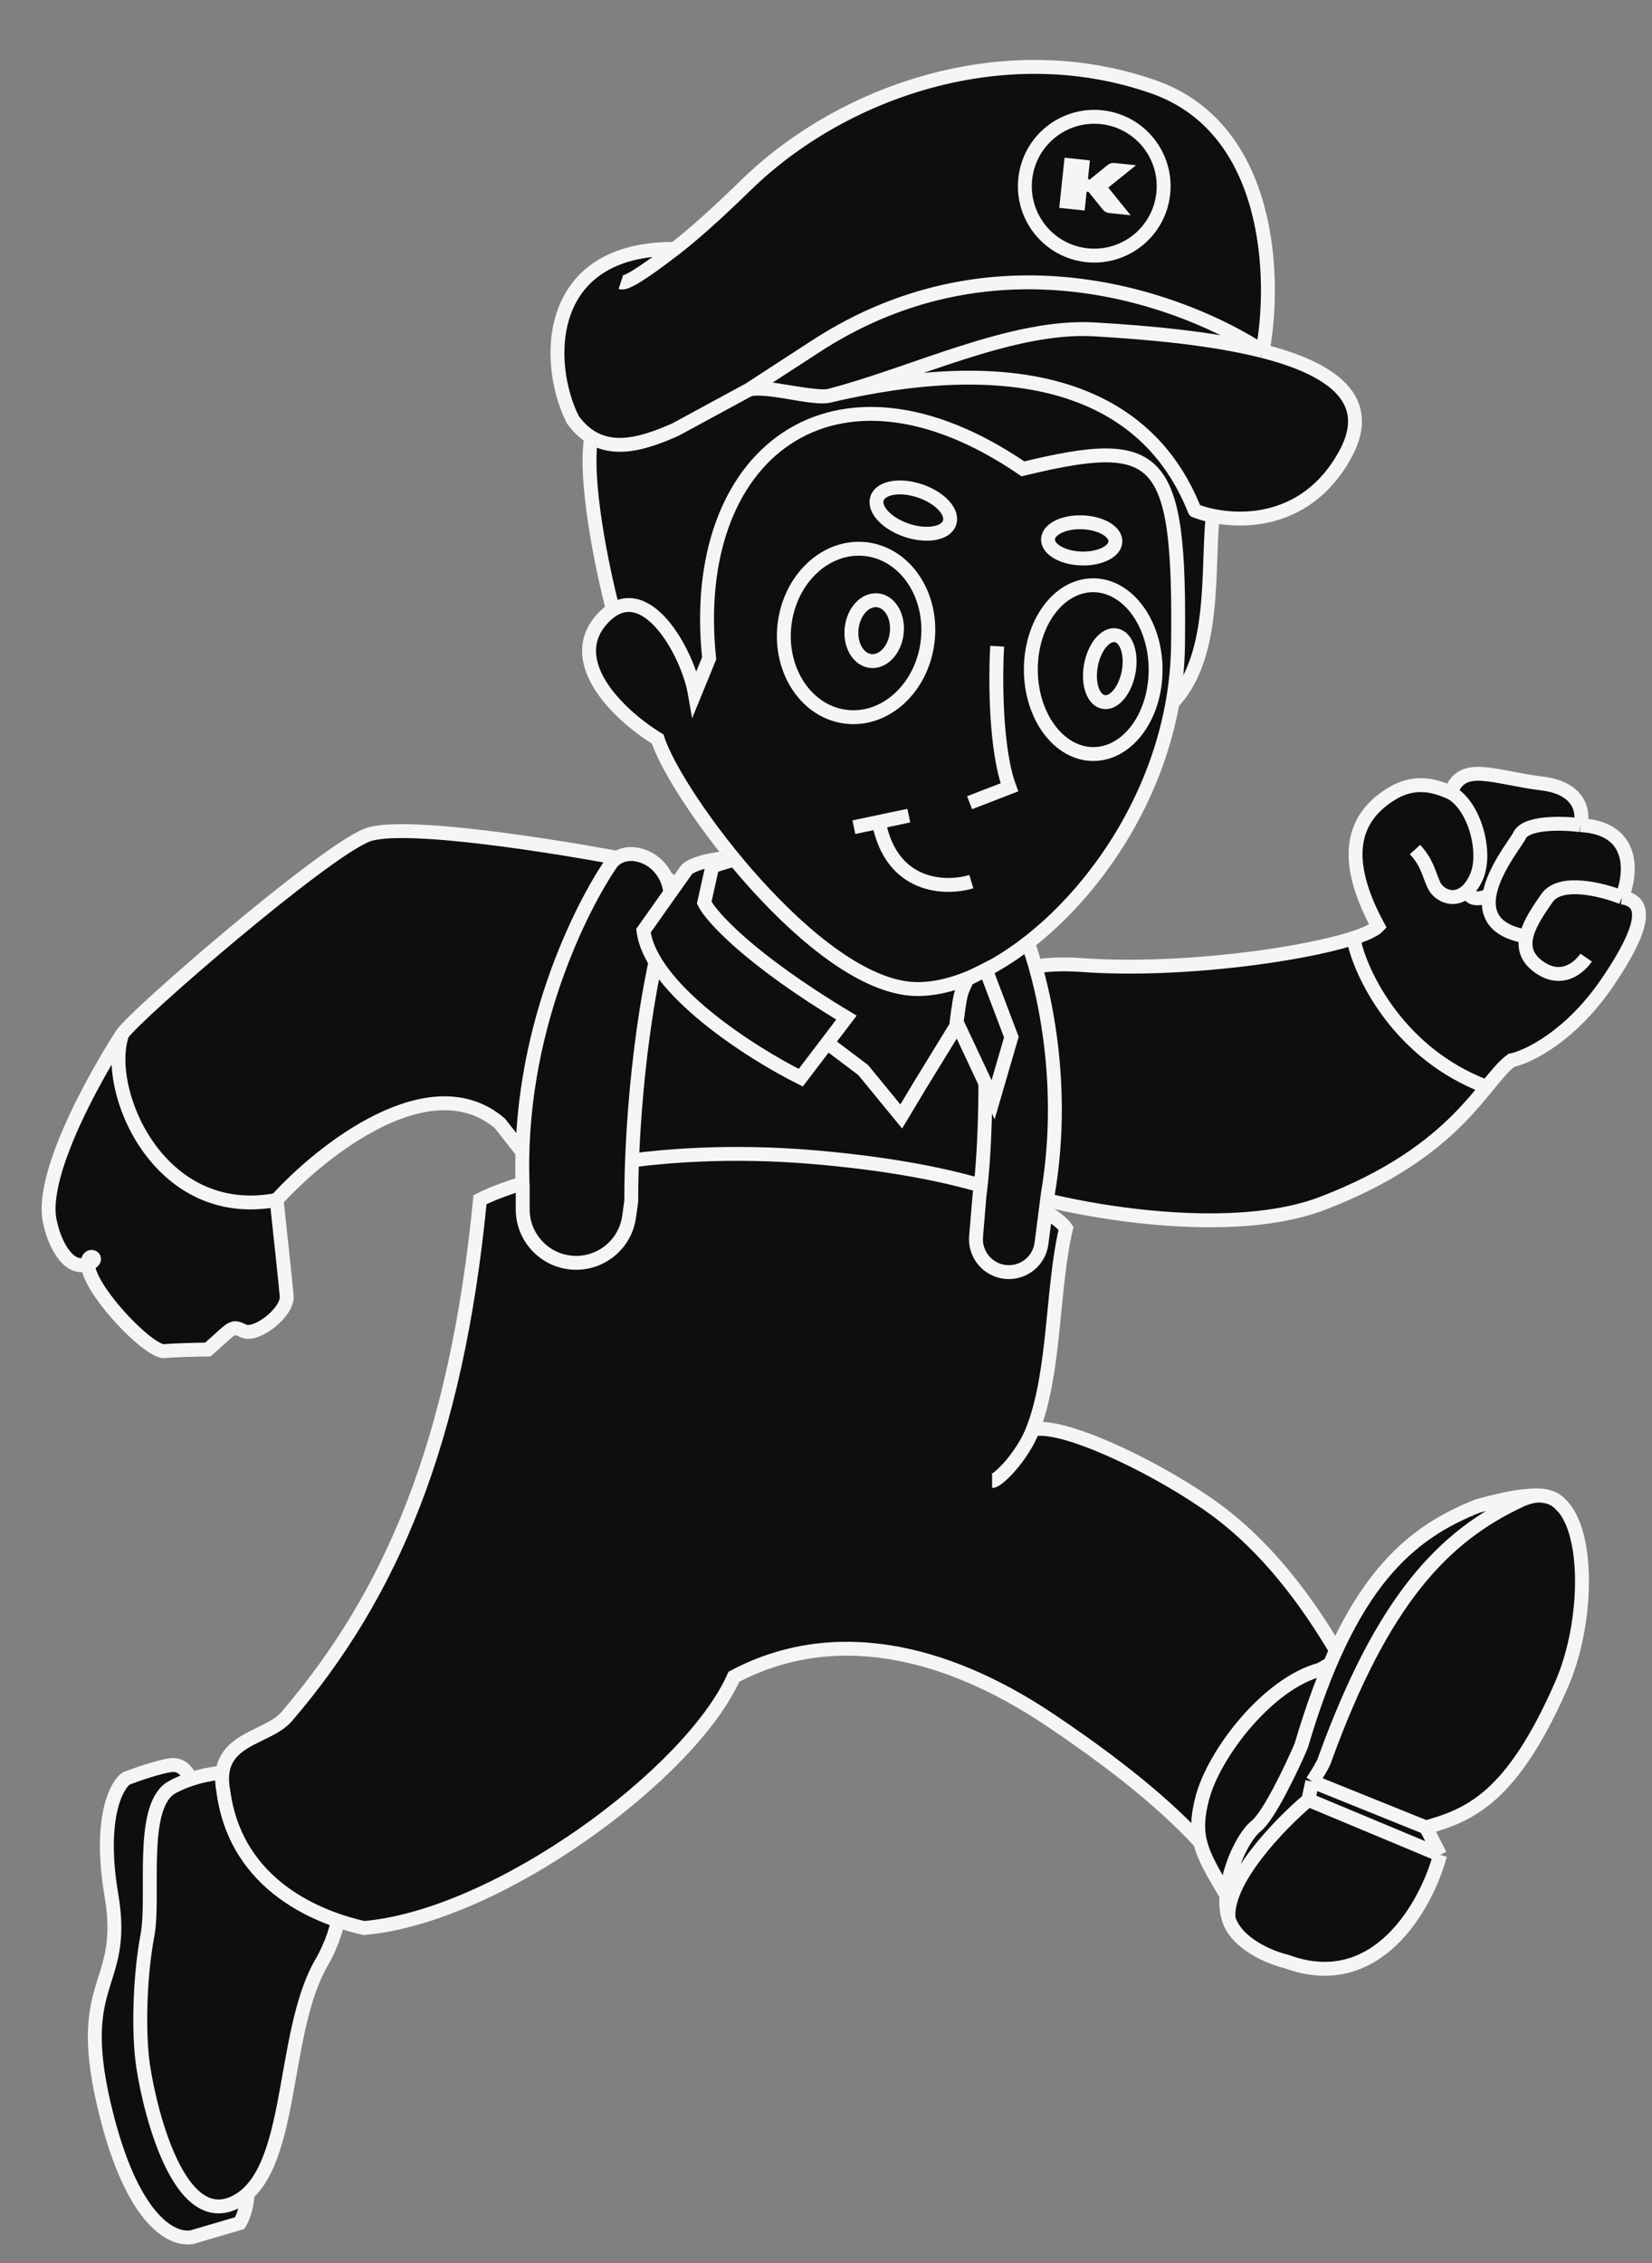
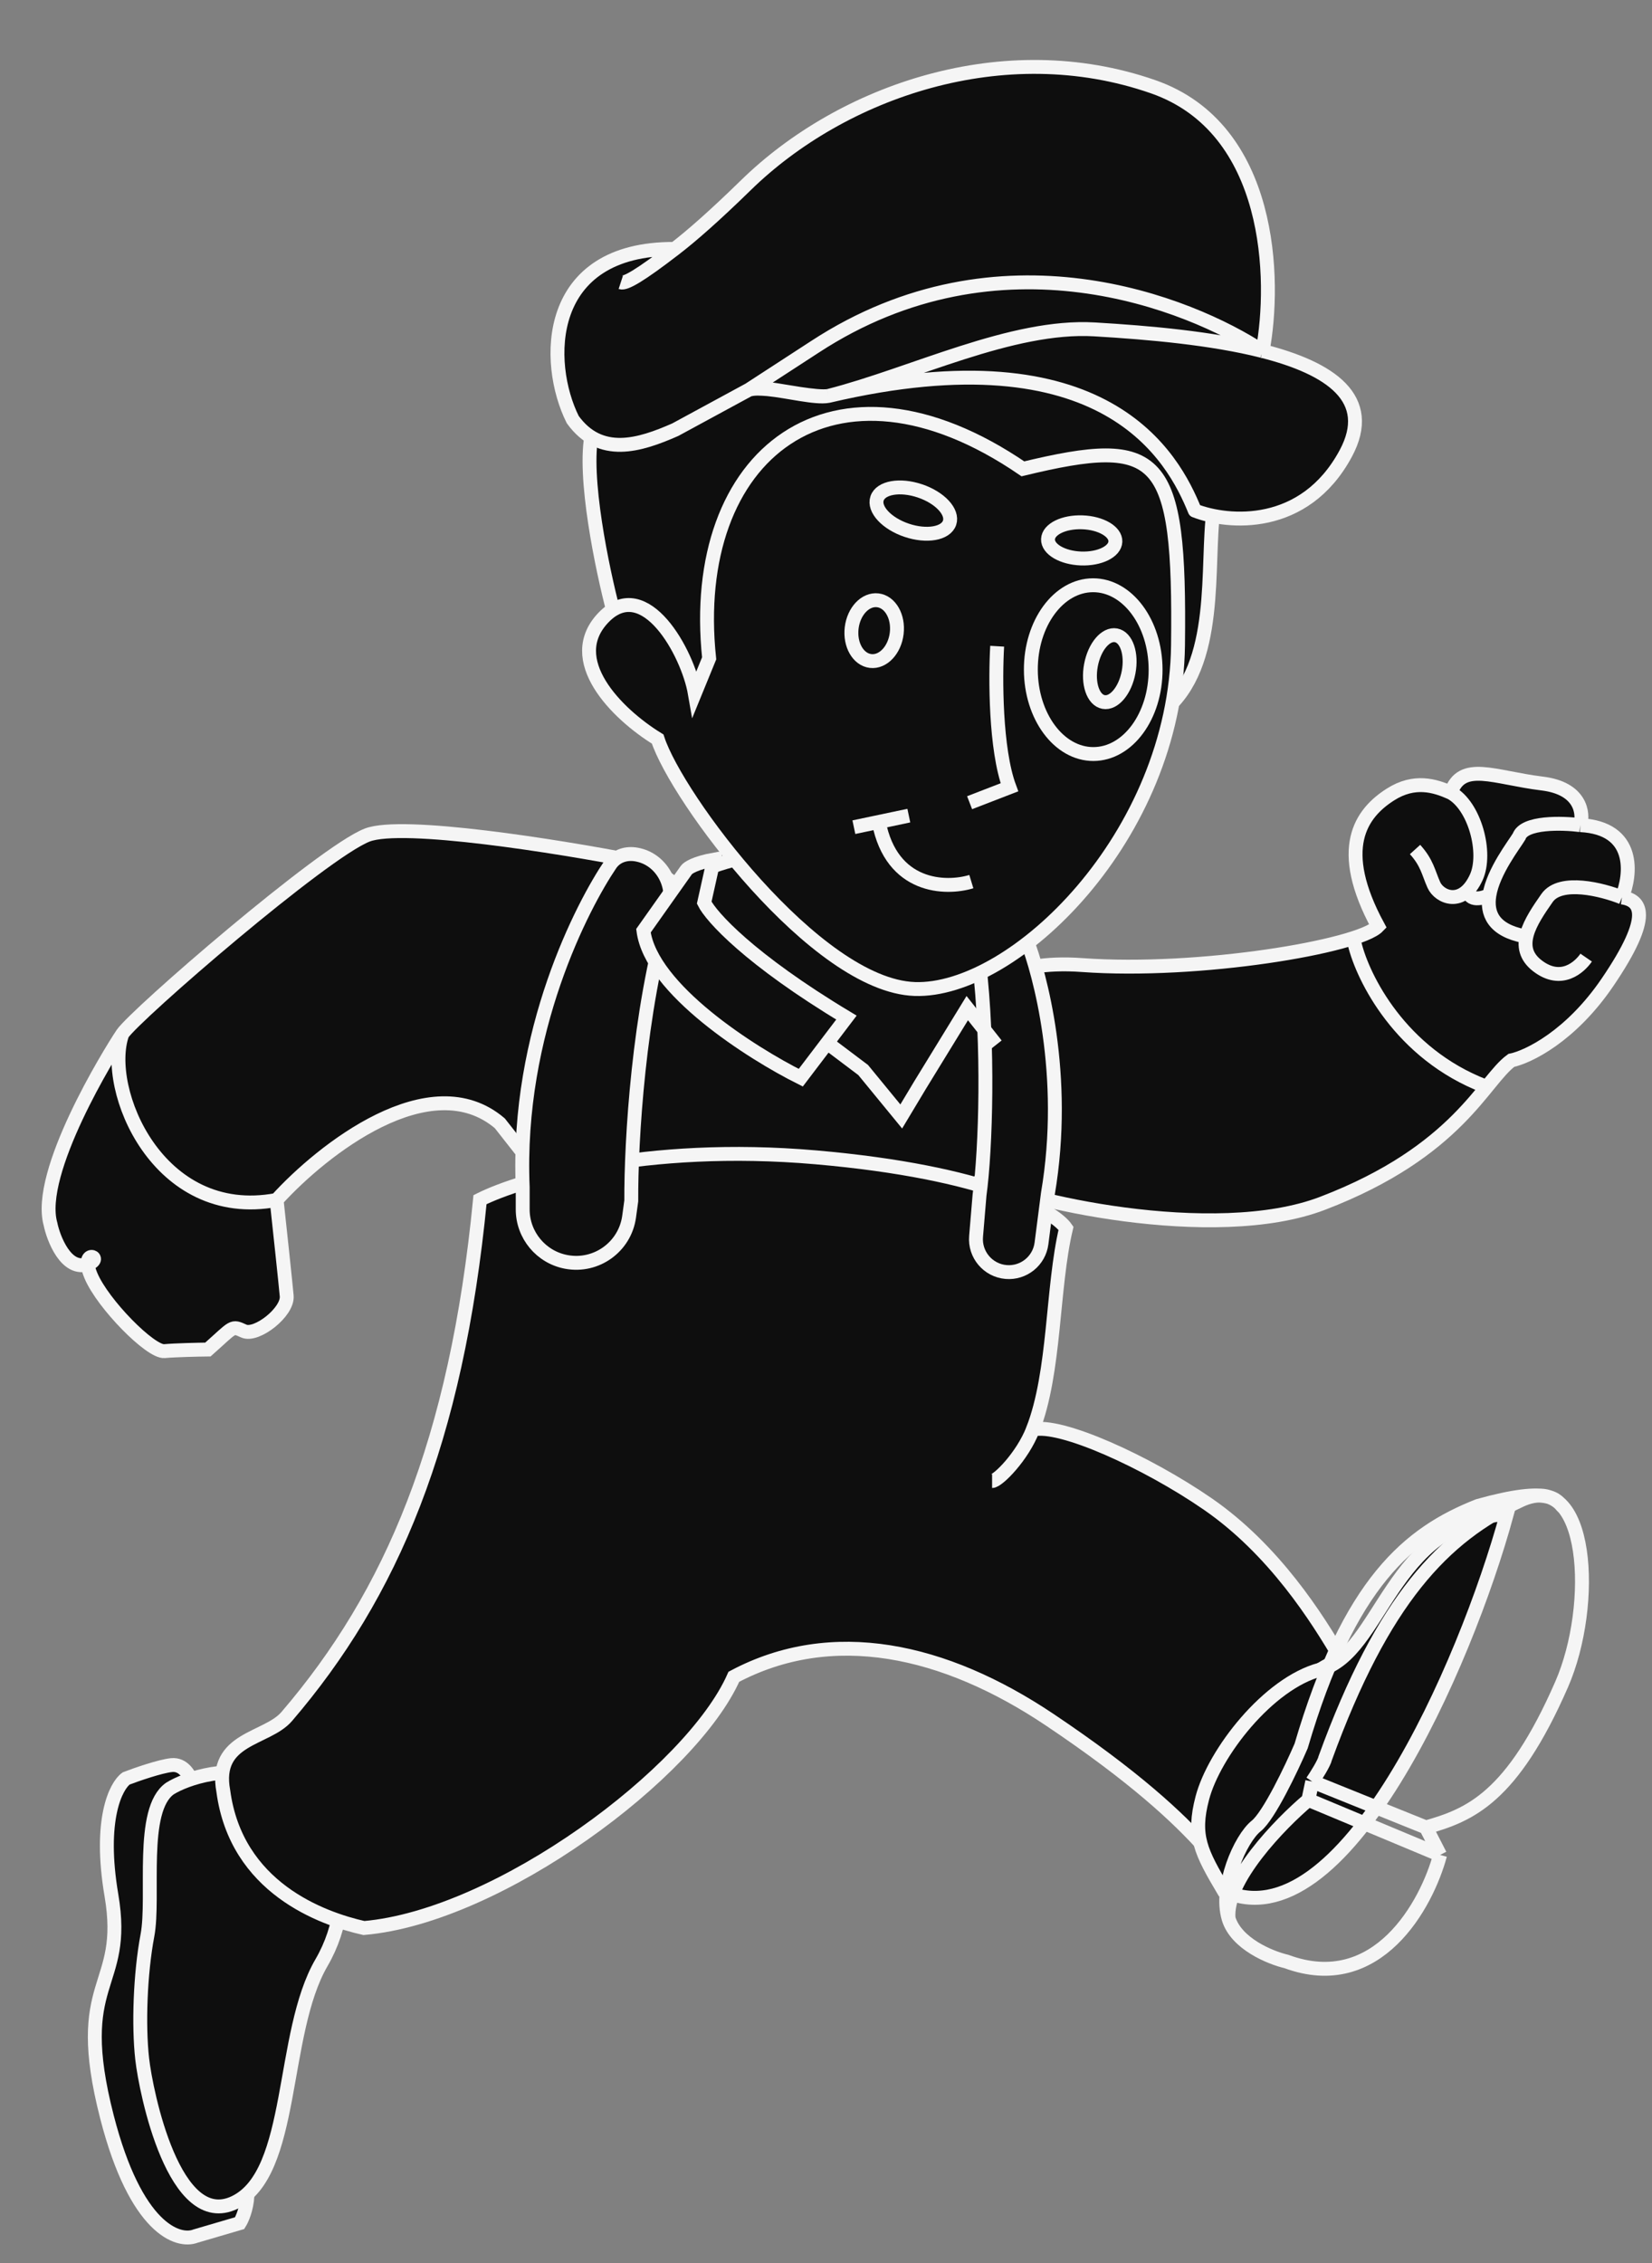
<svg xmlns="http://www.w3.org/2000/svg" width="119" height="163" viewBox="0 0 119 163" fill="none">
  <rect x="0" y="0" width="119" height="163" fill="#808080" stroke="none" />
  <path d="M13.768 128.23C13.643 127.826 13.185 127.037 12.359 127.123C11.534 127.209 9.835 127.799 9.089 128.084C8.349 128.615 7.1 131.044 8.028 136.508C9.187 143.338 5.12 142.416 7.708 152.477C9.779 160.526 12.827 161.54 14.092 161.042L17.265 160.111C17.432 159.846 17.776 159.079 17.822 158.127L13.768 128.23Z" fill="#0E0E0E" stroke="#F5F5F5" stroke-width="1.001" />
  <path d="M19.965 128.119C16.539 126.965 13.39 128.098 12.244 128.809C10.056 130.34 11.147 136.605 10.622 139.377C10.097 142.15 9.971 145.863 10.242 148.282C10.513 150.701 12.555 160.719 16.91 158.622C21.266 156.526 20.174 146.48 23.162 141.346C26.149 136.212 24.246 129.56 19.965 128.119Z" fill="#0E0E0E" stroke="#F5F5F5" stroke-width="1.001" />
  <path d="M95.265 86.665C87.434 89.662 73.288 86.413 70.482 84.8C67.242 81.951 67.329 78.786 67.397 78.132C67.464 77.478 67.326 68.735 77.933 69.503C86.419 70.118 97.88 68.155 99.262 66.711C96.227 61.107 98.015 58.581 100.165 57.217C101.885 56.125 103.358 56.575 104.51 57.091C105.31 54.794 107.603 56.004 111.094 56.431C113.887 56.774 114.087 58.571 113.837 59.427C117.866 59.633 117.513 62.982 116.834 64.631C118.178 64.836 119.117 65.859 115.799 70.74C113.144 74.644 110.072 76.12 108.867 76.37C106.869 77.816 105.055 82.918 95.265 86.665Z" fill="#0E0E0E" />
  <path d="M116.834 64.631C118.178 64.836 119.117 65.859 115.799 70.74C113.144 74.644 110.072 76.12 108.867 76.37C106.869 77.816 105.055 82.918 95.265 86.665C87.434 89.662 73.288 86.413 70.482 84.8C67.242 81.951 67.329 78.786 67.397 78.132C67.464 77.478 67.326 68.735 77.933 69.503C86.419 70.118 97.88 68.155 99.262 66.711C96.227 61.107 98.015 58.581 100.165 57.217C101.885 56.125 103.358 56.575 104.51 57.091M116.834 64.631C117.513 62.982 117.866 59.633 113.837 59.427M116.834 64.631C115.438 64.07 112.406 63.293 111.44 64.673C110.232 66.398 109.025 68.239 110.75 69.561C112.475 70.884 113.798 69.639 114.258 68.968M113.837 59.427C114.087 58.571 113.887 56.774 111.094 56.431C107.603 56.004 105.31 54.794 104.51 57.091M113.837 59.427C112.521 59.259 109.795 59.186 109.427 60.245C109.059 60.854 107.571 62.752 107.288 64.467M104.51 57.091C106.239 58.04 107.134 61.441 106.344 63.181C105.355 65.355 103.679 64.62 103.284 63.73C102.888 62.841 102.803 62.145 101.932 61.182M97.581 67.982C98.172 70.425 100.876 75.895 106.962 78.228M109.814 67.427C107.564 66.99 107.071 65.782 107.288 64.467M107.288 64.467C106.799 64.707 105.806 64.969 105.75 64.093" stroke="#F5F5F5" stroke-width="1.001" />
  <path d="M26.451 60.142C28.997 59.157 40.243 60.964 45.548 61.99C55.178 65.394 53.575 79.161 49.51 85.995C46.258 91.463 41.562 87.945 39.62 85.502L36.003 80.9C31.003 76.647 23.201 82.809 19.925 86.422C20.133 88.338 20.569 92.403 20.652 93.335C20.756 94.501 18.471 96.269 17.571 95.867C16.672 95.465 16.879 95.505 14.976 97.194C14.263 97.202 12.639 97.237 11.843 97.309C10.849 97.4 7.412 93.918 6.553 91.883C6.401 91.522 6.334 91.248 6.32 91.044C4.732 91.593 3.826 89.097 3.641 88.172C2.58 84.475 7.884 75.851 8.813 74.465C9.741 73.079 23.268 61.374 26.451 60.142Z" fill="#0E0E0E" />
  <path d="M8.813 74.465C9.741 73.079 23.268 61.374 26.451 60.142C28.997 59.157 40.243 60.964 45.548 61.99C55.178 65.394 53.575 79.161 49.51 85.995C46.258 91.463 41.562 87.945 39.62 85.502L36.003 80.9C31.003 76.647 23.201 82.809 19.925 86.422M8.813 74.465C7.884 75.851 2.58 84.475 3.641 88.172C3.828 89.108 4.752 91.648 6.372 91.025C7.548 90.572 5.694 89.849 6.553 91.883C7.412 93.918 10.849 97.4 11.843 97.309C12.639 97.237 14.263 97.202 14.976 97.194C16.879 95.505 16.672 95.465 17.571 95.867C18.471 96.269 20.756 94.501 20.652 93.335C20.569 92.403 20.133 88.338 19.925 86.422M8.813 74.465C7.402 78.386 11.346 88.038 19.925 86.422" stroke="#F5F5F5" stroke-width="1.001" />
  <ellipse cx="57.576" cy="75.924" rx="16.643" ry="14.59" fill="#0E0E0E" stroke="#F5F5F5" stroke-width="1.001" />
  <path d="M58.776 83.353C46.443 82.278 37.504 84.937 34.577 86.4C32.874 103.878 28.186 114.837 20.657 123.621C19.213 125.306 15.369 125.144 16.086 128.998C17.018 135.953 23.167 138.17 26.214 138.857C35.933 138.02 49.815 127.664 52.862 120.763C59.942 116.999 68.007 118.755 75.625 123.863C81.719 127.95 84.884 130.913 86.828 133.095C86.111 126.356 92.849 121.238 96.583 119.445C94.892 116.556 91.8 111.633 86.999 108.319C82.599 105.282 76.341 102.455 74.399 102.963C76.022 98.806 75.774 92.734 76.79 88.462C75.924 87.207 71.108 84.429 58.776 83.353Z" fill="#0E0E0E" />
  <path d="M74.399 102.963C76.022 98.806 75.774 92.734 76.79 88.462C75.924 87.207 71.108 84.429 58.776 83.353C46.443 82.278 37.504 84.937 34.577 86.4C32.874 103.878 28.186 114.837 20.657 123.621C19.213 125.306 15.369 125.144 16.086 128.998C17.018 135.953 23.167 138.17 26.214 138.857C35.933 138.02 49.815 127.664 52.862 120.763C59.942 116.999 68.007 118.755 75.625 123.863C81.719 127.95 84.884 130.913 86.828 133.095C86.111 126.356 92.849 121.238 96.583 119.445C94.892 116.556 91.8 111.633 86.999 108.319C82.599 105.282 76.341 102.455 74.399 102.963ZM74.399 102.963C73.641 104.902 71.883 106.666 71.465 106.666" stroke="#F5F5F5" stroke-width="1.001" />
  <path d="M75.483 85.972C76.938 77.417 74.866 70.034 73.967 67.719C73.778 67.232 73.333 66.96 72.812 66.915C71.462 66.8 70.369 68.013 70.531 69.358C71.232 75.192 71.015 82.796 70.56 86.072L70.31 89.05C70.2 90.354 71.167 91.5 72.47 91.611C73.735 91.719 74.86 90.811 75.022 89.552L75.483 85.972Z" fill="#0E0E0E" stroke="#F5F5F5" stroke-width="1.001" />
  <path d="M37.652 85.502C37.176 74.264 42.019 65.133 43.966 62.26C44.391 61.633 45.117 61.41 45.861 61.546C47.649 61.87 48.683 63.775 48.165 65.516C46 72.793 45.453 82.182 45.473 86.488L45.318 87.622C45.019 89.803 42.955 91.29 40.791 90.883C38.97 90.541 37.652 88.951 37.652 87.099V85.502Z" fill="#0E0E0E" stroke="#F5F5F5" stroke-width="1.001" />
  <path d="M95.112 120.243C99.529 119.078 100.133 109.631 108.546 109.036C105.549 120.006 96.701 140.106 88.155 136.183C86.491 133.376 85.891 132.221 86.608 129.494C87.454 126.272 91.343 121.237 95.112 120.243Z" fill="#0E0E0E" stroke="#F5F5F5" stroke-width="1.001" />
-   <path d="M103.736 133.593C102.777 137.162 99.22 143.694 92.662 141.267C91.502 140.994 89.045 139.992 88.499 138.173C87.818 135.899 89.341 132.426 90.49 131.508C91.409 130.773 93.03 127.362 93.725 125.749C97.19 113.966 101.479 110.427 106.478 108.454C108.689 107.837 110.032 107.665 110.885 107.711C111.142 107.709 111.382 107.749 111.605 107.827C111.952 107.931 112.16 108.089 112.318 108.246C114.551 110.182 114.401 116.943 112.489 121.316C108.906 129.514 105.86 130.718 102.718 131.611L103.736 133.593Z" fill="#0E0E0E" />
  <path d="M103.736 133.593C102.777 137.162 99.22 143.694 92.662 141.267C91.502 140.994 89.045 139.992 88.499 138.173M103.736 133.593L102.718 131.611M103.736 133.593L94.247 129.629M102.718 131.611C105.86 130.718 108.906 129.514 112.489 121.316C114.994 115.585 114.474 105.752 109.53 108.054C104.002 110.628 99.624 115.185 95.462 126.62C95.393 126.968 94.81 127.891 94.526 128.309M102.718 131.611L94.526 128.309M112.617 108.563C112.097 108.066 111.8 106.968 106.478 108.454C101.479 110.427 97.19 113.966 93.725 125.749C93.03 127.362 91.409 130.773 90.49 131.508C89.341 132.426 87.818 135.899 88.499 138.173M94.247 129.629L94.526 128.309M94.247 129.629C92.223 131.334 88.241 135.431 88.499 138.173" stroke="#F5F5F5" stroke-width="1.001" />
  <path d="M44.192 44.065C43.393 41.042 41.964 34.235 42.644 31.184C43.324 28.134 44.415 26.358 44.876 25.852C45.264 23.85 46.866 19.264 50.169 16.937C53.472 14.61 56.674 14.558 57.862 14.822C58.892 13.979 62.218 12.382 67.288 12.746C72.358 13.11 74.122 14.356 74.371 14.933C75.934 14.034 82.053 15.601 85.469 18.624C90.599 22.551 91.104 25.361 90.798 27.904C90.493 30.446 88.337 32.442 87.543 36.007C86.749 39.572 87.987 46.769 84.54 50.526C78.104 57.802 65.276 63.716 58.182 60.925C52.508 58.693 46.491 48.755 44.192 44.065Z" fill="#0E0E0E" stroke="#F5F5F5" stroke-width="1.001" />
  <path d="M46.94 68.834L48.857 67.024L62.176 77.063L64.92 80.409L66.268 78.163L69.675 72.606L71.759 75.245" stroke="#F5F5F5" stroke-width="1.001" />
  <path d="M65.891 71.229C73.011 71.477 84.694 60.261 84.857 46.459C85.02 32.657 83.618 31.369 73.683 33.766C59.998 24.408 49.529 32.72 51.083 47.414L50.052 49.934C49.542 47.005 46.459 41.413 43.496 44.45C40.528 47.493 44.405 51.403 47.374 53.226C48.737 57.44 58.772 70.982 65.891 71.229Z" fill="#0E0E0E" stroke="#F5F5F5" stroke-width="1.001" />
  <path d="M71.83 46.541C71.699 48.784 71.693 53.957 72.713 56.702L69.844 57.811" stroke="#F5F5F5" stroke-width="1.001" />
  <path d="M69.969 63.495C68.131 64.054 64.223 63.977 63.301 59.2L65.466 58.742L61.508 59.574" stroke="#F5F5F5" stroke-width="1.001" />
-   <ellipse cx="61.667" cy="45.587" rx="5.191" ry="6.078" transform="rotate(6.787 61.667 45.587)" stroke="#F5F5F5" stroke-width="1.001" />
  <ellipse cx="62.971" cy="45.42" rx="1.634" ry="2.201" transform="rotate(6.787 62.971 45.42)" stroke="#F5F5F5" stroke-width="1.001" />
  <ellipse cx="65.79" cy="36.773" rx="1.496" ry="2.755" transform="rotate(108.609 65.79 36.773)" stroke="#F5F5F5" stroke-width="1.001" />
  <ellipse cx="77.919" cy="38.92" rx="1.304" ry="2.428" transform="rotate(92.03 77.919 38.92)" stroke="#F5F5F5" stroke-width="1.001" />
  <ellipse cx="79.942" cy="48.157" rx="1.379" ry="2.443" transform="rotate(10.671 79.942 48.157)" stroke="#F5F5F5" stroke-width="1.001" />
  <ellipse cx="78.749" cy="48.228" rx="4.493" ry="6.078" transform="rotate(-0.164 78.749 48.228)" stroke="#F5F5F5" stroke-width="1.001" />
  <path d="M57.683 77.617L60.972 73.287C53.974 69.082 51.226 66.017 50.727 65.011L51.418 61.91C50.083 62.15 49.545 62.508 49.443 62.658L46.35 67.032C46.899 71.246 54.134 75.844 57.683 77.617Z" fill="#0E0E0E" stroke="#F5F5F5" stroke-width="1.001" />
-   <path d="M71.537 79.205L68.909 73.608C69.208 71.267 69.232 71.546 69.673 70.524L71.013 69.841L72.852 74.693L71.537 79.205Z" fill="#0E0E0E" stroke="#F5F5F5" stroke-width="1.001" />
  <path fill-rule="evenodd" clip-rule="evenodd" d="M48.599 17.927C39.175 17.86 39.212 26.139 41.258 30.221C43.238 32.956 46.049 32.089 48.641 30.947L53.955 28.064C54.061 28.037 54.163 28.019 54.263 28.007C54.367 27.995 54.469 27.991 54.573 27.99C54.796 27.989 55.028 28.009 55.298 28.027C55.387 28.033 55.481 28.039 55.579 28.044C56.315 28.137 58.868 28.649 59.651 28.519C59.676 28.515 59.698 28.51 59.719 28.505C79.699 23.815 84.527 32.971 86.067 36.773C88.452 37.704 93.964 38.186 96.938 32.664C99.071 28.703 95.837 26.523 90.949 25.281C91.906 20.178 91.668 9.243 83.063 6.246C72.3 2.496 60.654 6.577 53.735 13.332C51.47 15.544 49.816 16.99 48.599 17.927ZM59.719 28.505C65.759 26.958 72.881 23.372 78.843 23.723C82.768 23.954 87.297 24.357 90.921 25.274C85.712 21.847 72.028 16.277 58.708 24.975L53.955 28.064C54.048 28.038 54.151 28.019 54.263 28.007C54.36 27.997 54.464 27.991 54.573 27.99C54.794 27.988 55.039 28.002 55.298 28.027C56.775 28.173 58.737 28.686 59.651 28.519C59.675 28.515 59.697 28.51 59.719 28.505Z" fill="#0E0E0E" />
  <path d="M58.708 24.975L53.955 28.064C54.048 28.038 54.151 28.019 54.263 28.007C54.367 27.995 54.469 27.991 54.573 27.99C54.794 27.988 55.039 28.002 55.298 28.027C55.387 28.033 55.481 28.039 55.579 28.044C56.315 28.137 58.868 28.649 59.651 28.519C59.675 28.515 59.697 28.51 59.719 28.505C65.759 26.958 72.881 23.372 78.843 23.723C82.768 23.954 87.297 24.357 90.921 25.274C85.712 21.847 72.028 16.277 58.708 24.975Z" fill="#0E0E0E" />
  <path d="M44.717 20.338C45.057 20.449 46.097 19.853 48.599 17.927M53.955 28.064L58.708 24.975C72.028 16.277 85.712 21.847 90.921 25.274M53.955 28.064L48.641 30.947C46.049 32.089 43.238 32.956 41.258 30.221C39.212 26.139 39.175 17.86 48.599 17.927M53.955 28.064C54.048 28.038 54.151 28.019 54.263 28.007M53.955 28.064C54.061 28.037 54.163 28.019 54.263 28.007M48.599 17.927C49.816 16.99 51.47 15.544 53.735 13.332C60.654 6.577 72.3 2.496 83.063 6.246C91.668 9.243 91.906 20.178 90.949 25.281M90.949 25.281C95.837 26.523 99.071 28.703 96.938 32.664C93.964 38.186 88.452 37.704 86.067 36.773C84.527 32.971 79.699 23.815 59.719 28.505M90.949 25.281C90.94 25.278 90.931 25.276 90.921 25.274M90.949 25.281C90.948 25.284 90.948 25.287 90.947 25.291C90.939 25.285 90.93 25.279 90.921 25.274M59.719 28.505C65.759 26.958 72.881 23.372 78.843 23.723C82.768 23.954 87.297 24.357 90.921 25.274M59.719 28.505C59.697 28.51 59.675 28.515 59.651 28.519M59.719 28.505C59.698 28.51 59.676 28.515 59.651 28.519M54.263 28.007C54.367 27.995 54.469 27.991 54.573 27.99M54.263 28.007C54.36 27.997 54.464 27.991 54.573 27.99M54.573 27.99C54.794 27.988 55.039 28.002 55.298 28.027M54.573 27.99C54.796 27.989 55.028 28.009 55.298 28.027M55.298 28.027C55.387 28.033 55.481 28.039 55.579 28.044C56.315 28.137 58.868 28.649 59.651 28.519M55.298 28.027C56.775 28.173 58.737 28.686 59.651 28.519" stroke="#F5F5F5" stroke-width="1.001" stroke-linejoin="round" />
-   <path d="M78.3 18.382C81.046 18.672 83.506 16.68 83.795 13.935C84.084 11.189 82.093 8.729 79.347 8.44C76.602 8.15 74.141 10.142 73.852 12.887C73.563 15.633 75.555 18.093 78.3 18.382Z" fill="#0E0E0E" stroke="#F5F5F5" stroke-width="1.001" />
-   <path d="M79.442 13.826L80.297 14.882L79.94 14.845C79.897 14.84 79.866 14.822 79.841 14.792L78.82 13.53C78.776 13.473 78.726 13.429 78.671 13.395C78.729 13.372 78.786 13.34 78.84 13.296L80.113 12.266C80.139 12.244 80.181 12.231 80.22 12.235L80.573 12.272L79.518 13.121L79.127 13.436L79.442 13.826ZM77.767 13.835L77.685 14.612L76.853 14.525L77.129 11.909L77.96 11.997L77.878 12.774C77.853 13.017 77.975 13.226 78.156 13.34C77.969 13.408 77.793 13.58 77.767 13.835Z" fill="#0E0E0E" stroke="#F5F5F5" stroke-width="1.001" />
</svg>